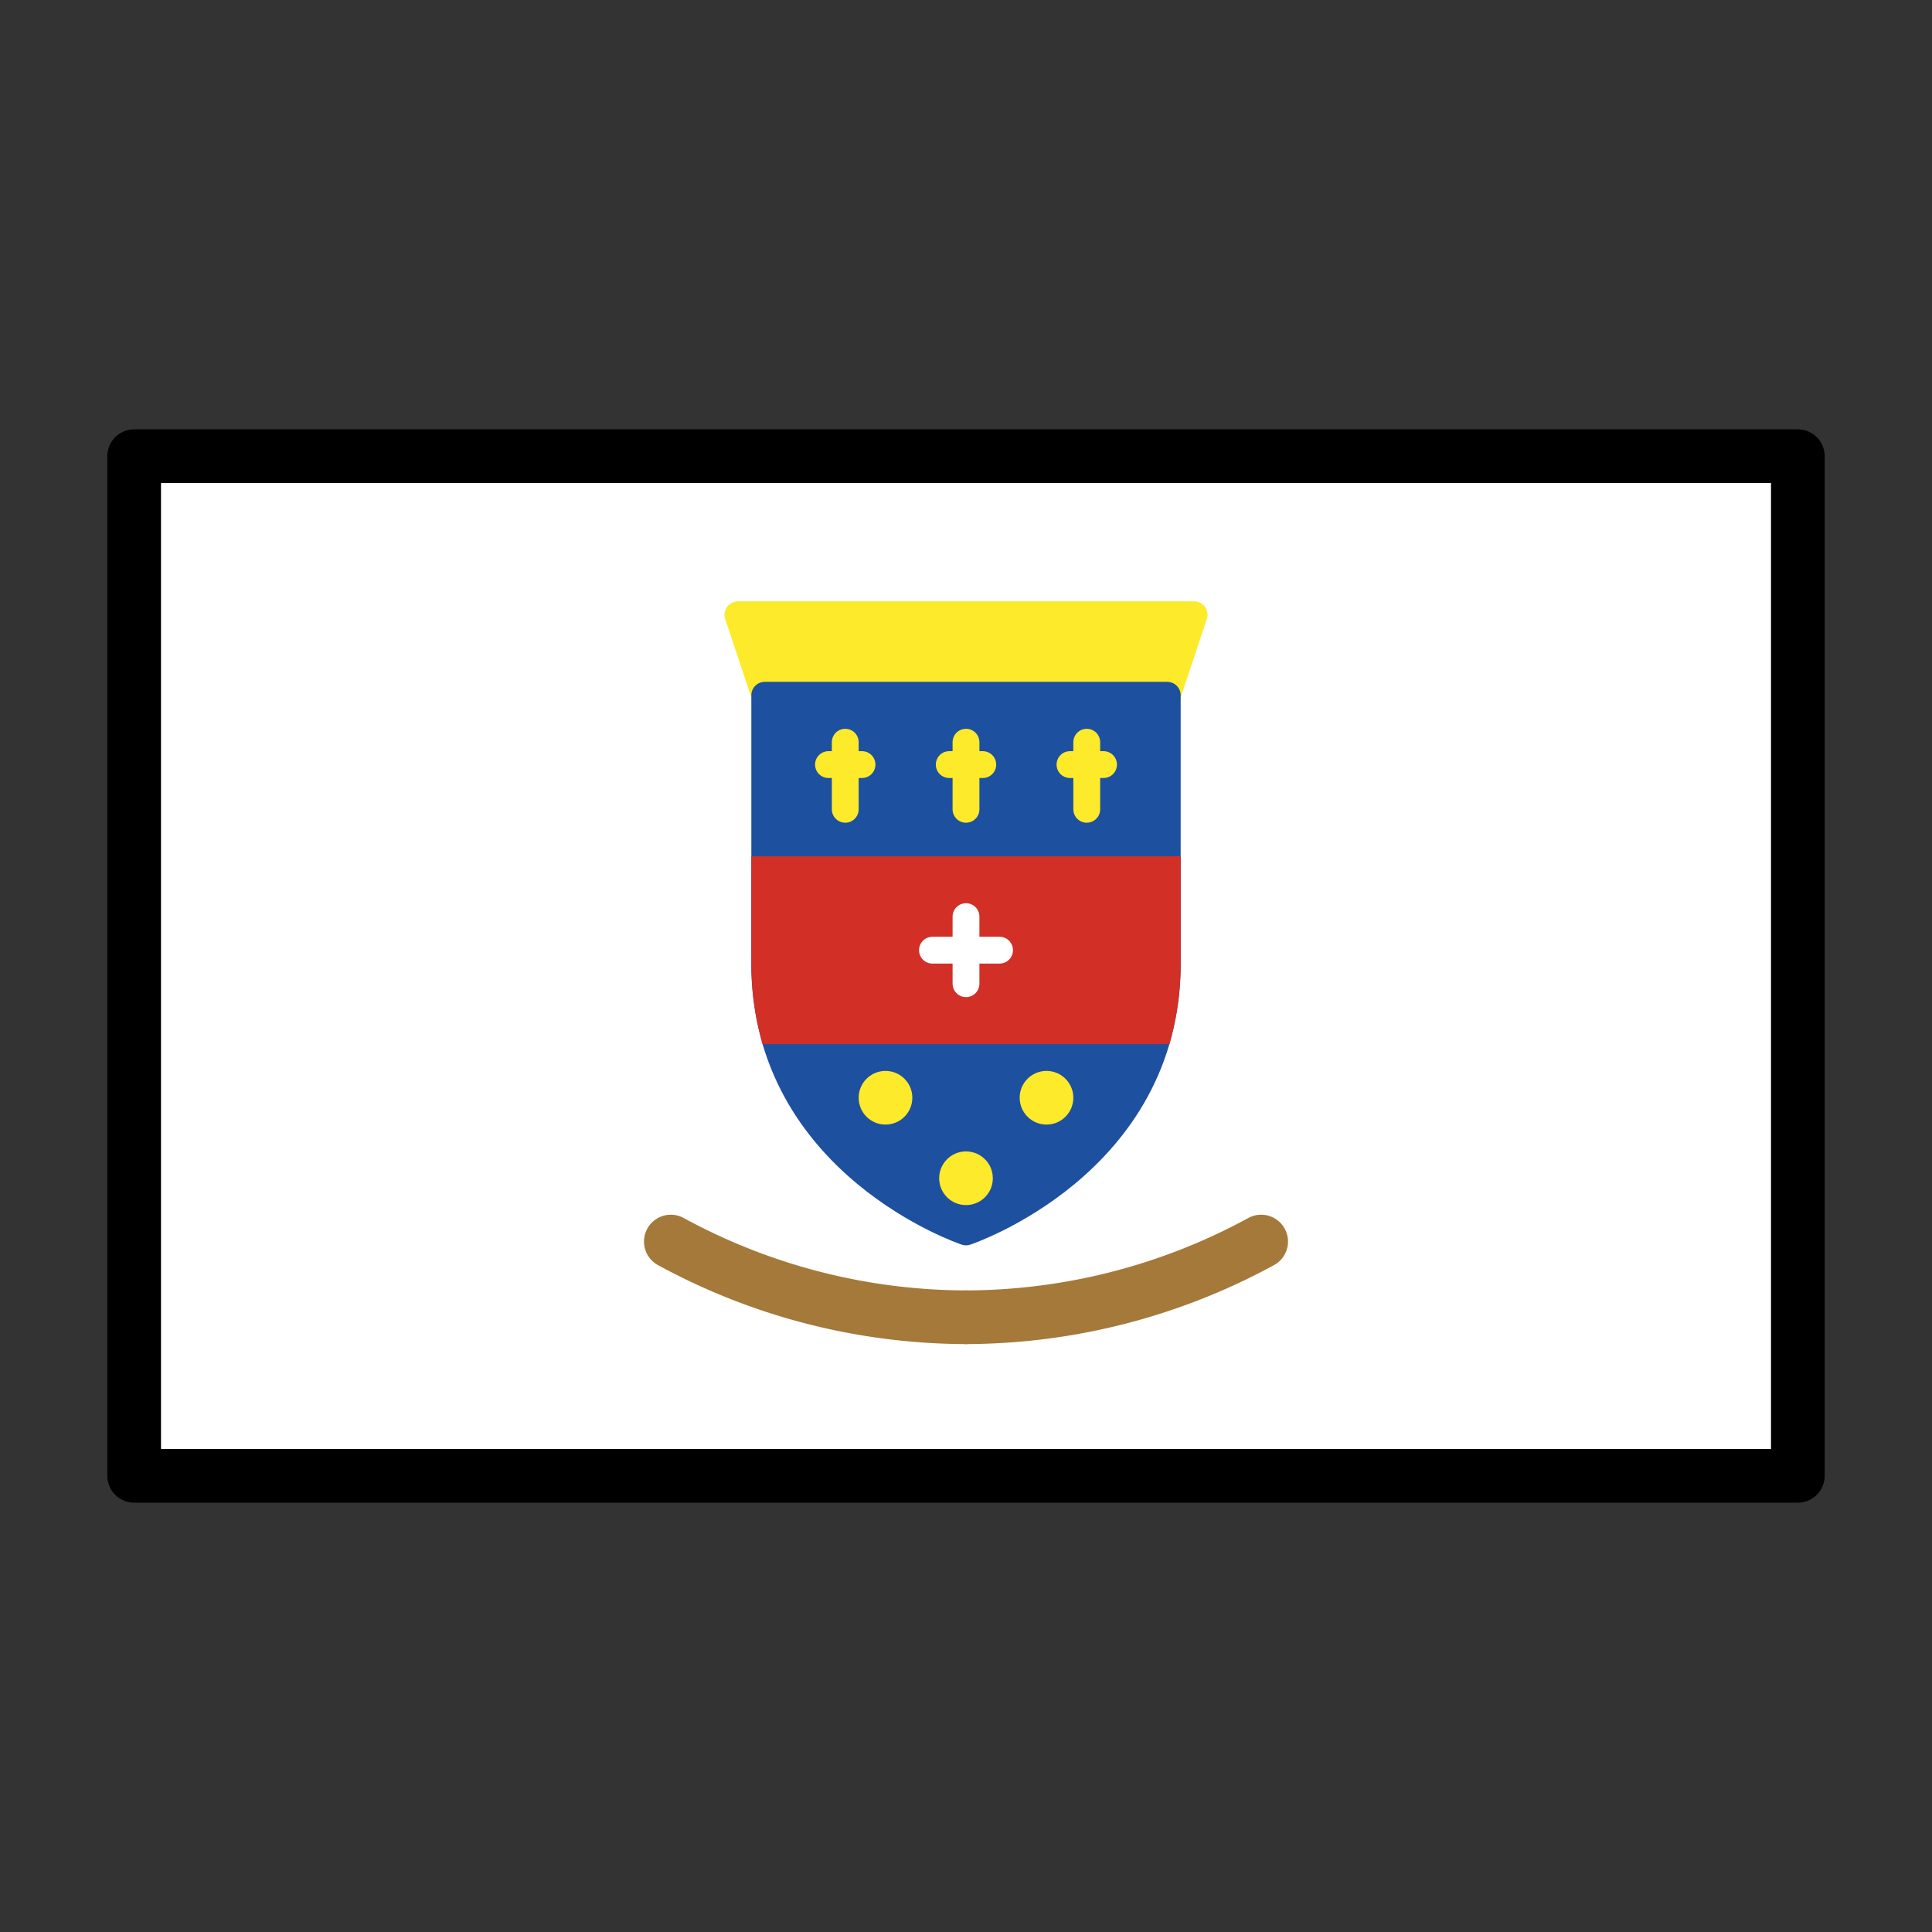
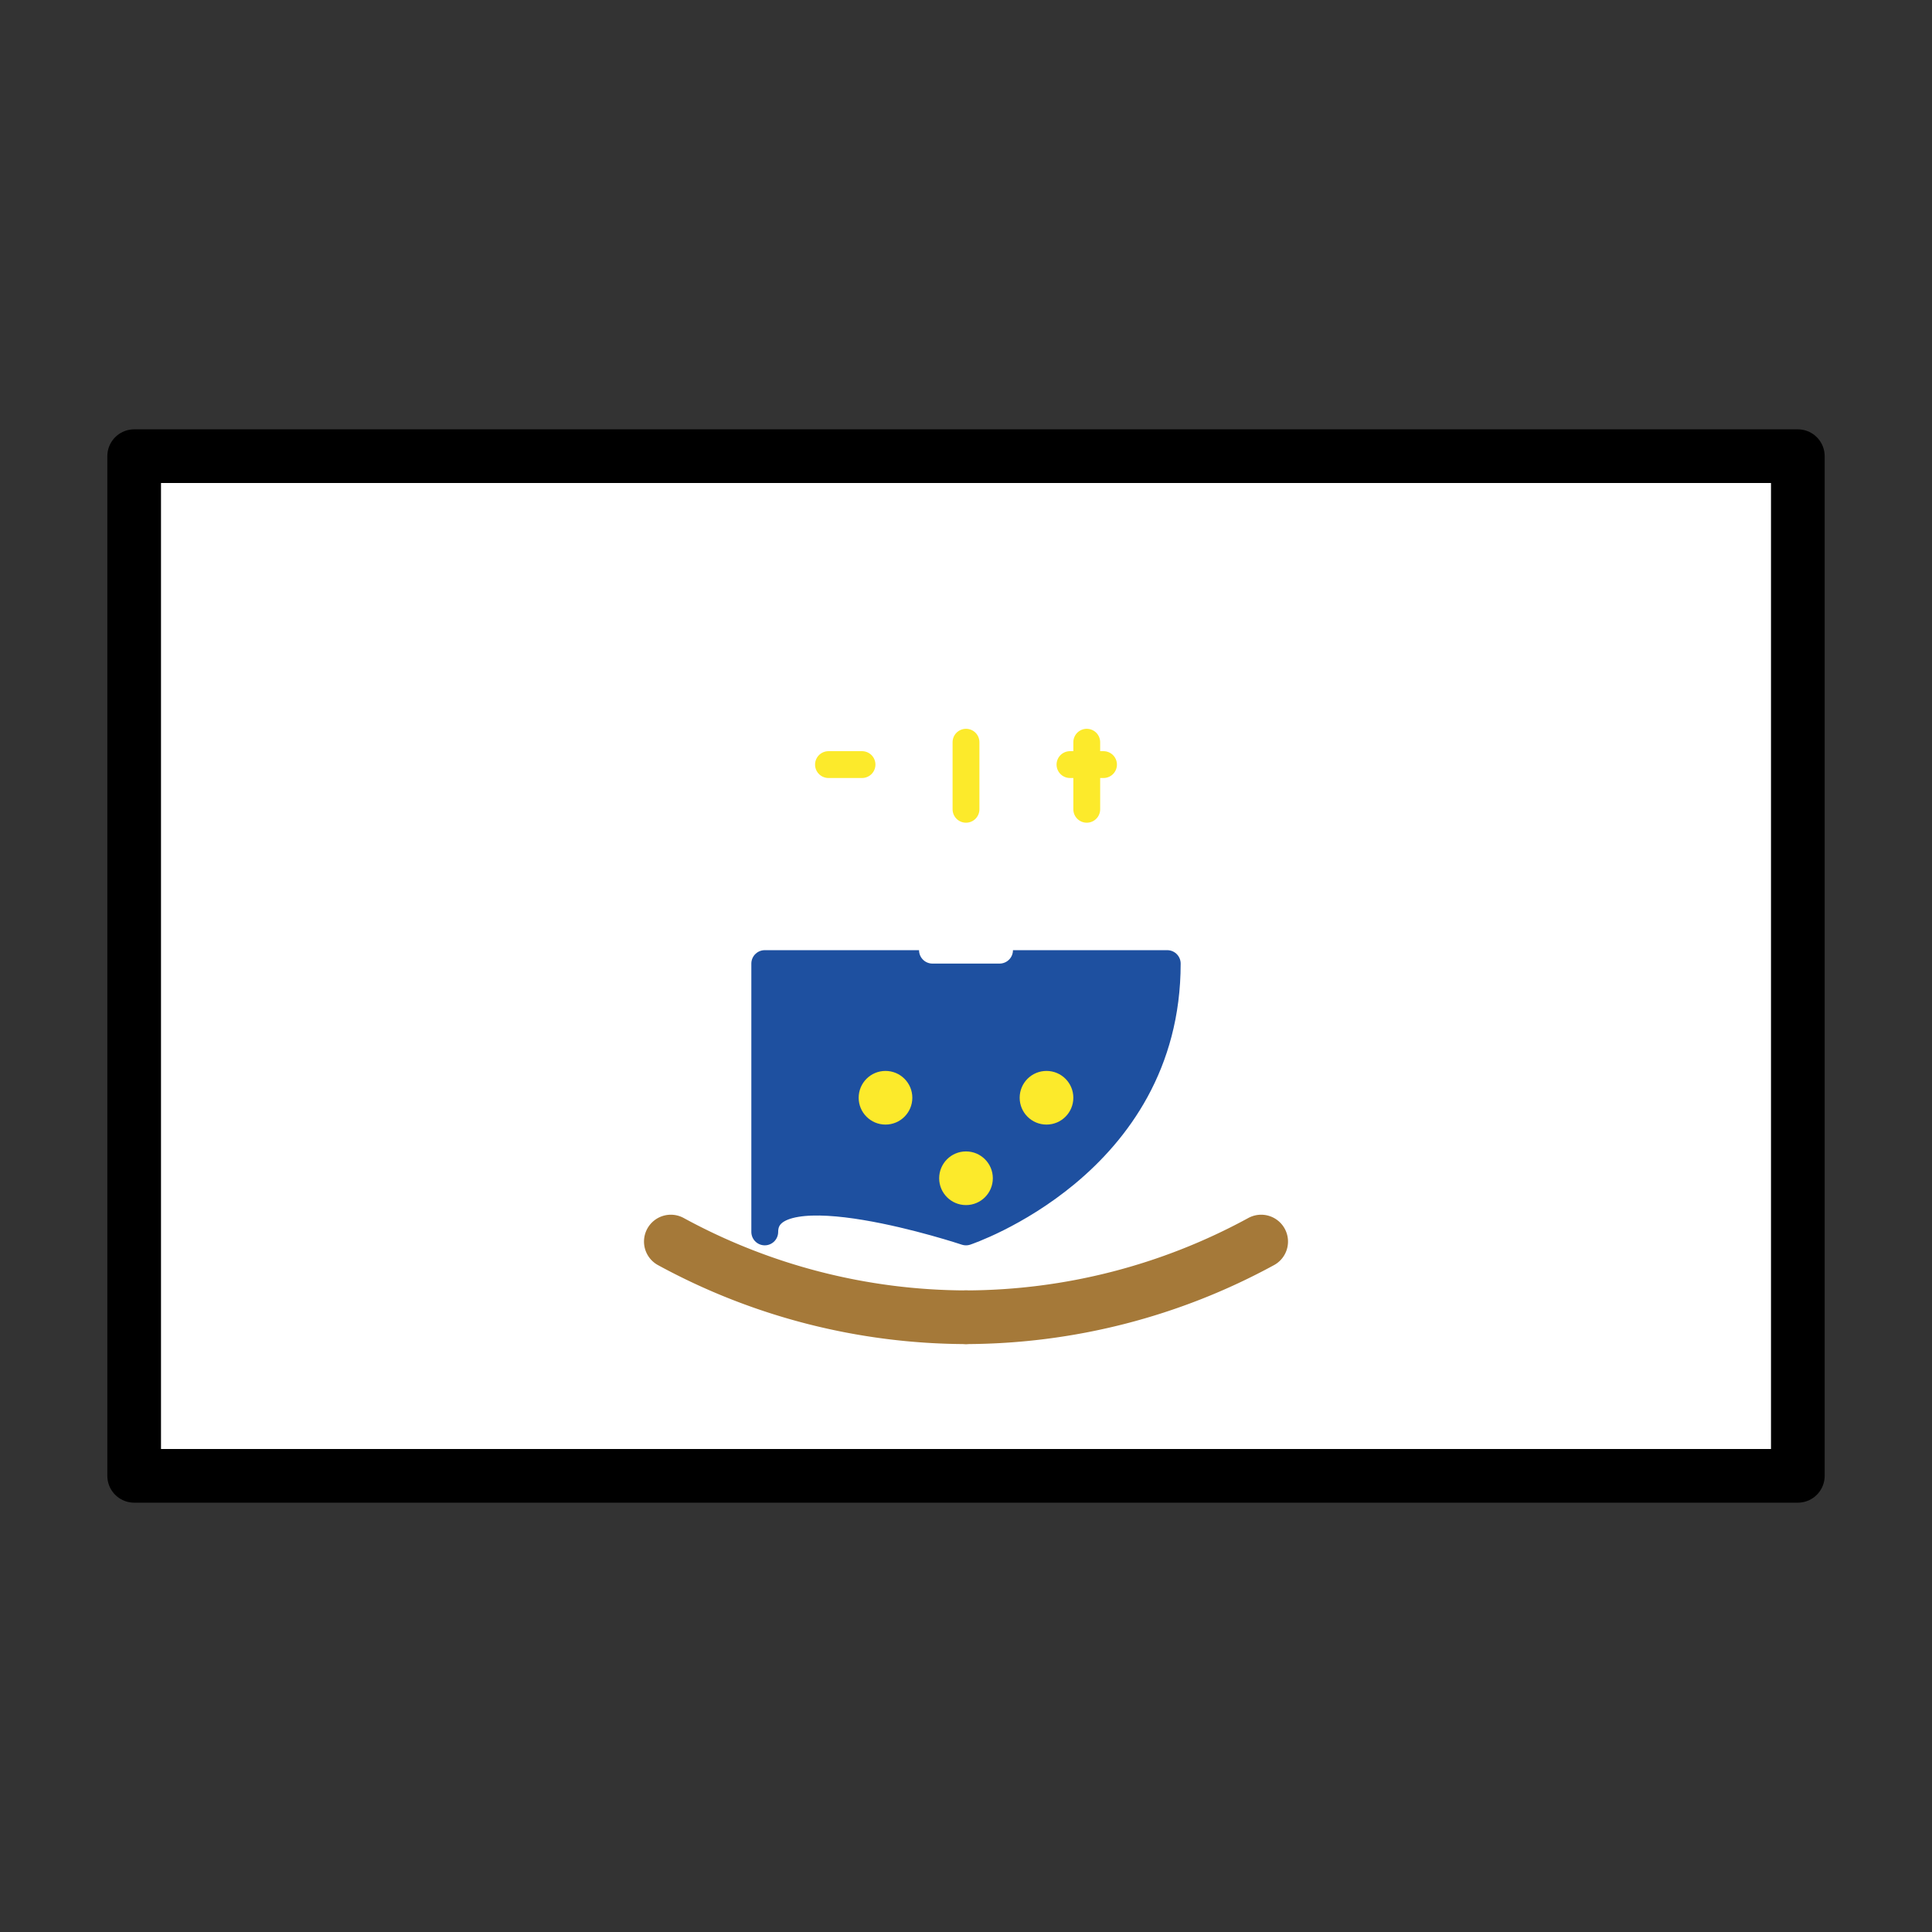
<svg xmlns="http://www.w3.org/2000/svg" id="emoji" viewBox="0 0 72 72">
  <rect x="0" y="0" width="72" height="72" fill="#333333" stroke="none" />
  <g id="color">
    <rect x="5" y="17" width="62" height="38" fill="#fff" />
    <g>
-       <polygon fill="#fcea2b" stroke="#fcea2b" stroke-linecap="round" stroke-linejoin="round" points="43.5 25.91 44.5 22.91 27.5 22.91 28.5 25.91 43.5 25.91" />
-       <path fill="#1e50a0" stroke="#1e50a0" stroke-linecap="round" stroke-linejoin="round" d="M36,45.91s7.5-2.5,7.5-10v-10h-15v10C28.5,43.41,36,45.91,36,45.91Z" />
-       <path fill="#d22f27" stroke="#d22f27" stroke-miterlimit="10" d="M28.5,32.41v3.5a10.184,10.184,0,0,0,.306,2.5H43.194a10.184,10.184,0,0,0,.306-2.5v-3.5Z" />
+       <path fill="#1e50a0" stroke="#1e50a0" stroke-linecap="round" stroke-linejoin="round" d="M36,45.91s7.5-2.5,7.5-10h-15v10C28.5,43.41,36,45.91,36,45.91Z" />
      <g>
        <g>
          <line x1="36" x2="36" y1="30.16" y2="27.66" fill="#fcea2b" stroke="#fcea2b" stroke-linecap="round" stroke-linejoin="round" />
-           <line x1="35.375" x2="36.625" y1="28.494" y2="28.494" fill="#fcea2b" stroke="#fcea2b" stroke-linecap="round" stroke-linejoin="round" />
        </g>
        <g>
          <line x1="40.5" x2="40.5" y1="30.16" y2="27.66" fill="#fcea2b" stroke="#fcea2b" stroke-linecap="round" stroke-linejoin="round" />
          <line x1="39.875" x2="41.125" y1="28.494" y2="28.494" fill="#fcea2b" stroke="#fcea2b" stroke-linecap="round" stroke-linejoin="round" />
        </g>
        <g>
-           <line x1="31.5" x2="31.5" y1="30.16" y2="27.66" fill="#fcea2b" stroke="#fcea2b" stroke-linecap="round" stroke-linejoin="round" />
          <line x1="30.875" x2="32.125" y1="28.494" y2="28.494" fill="#fcea2b" stroke="#fcea2b" stroke-linecap="round" stroke-linejoin="round" />
        </g>
      </g>
      <g>
-         <line x1="36" x2="36" y1="36.66" y2="34.16" fill="#fff" stroke="#fff" stroke-linecap="round" stroke-linejoin="round" />
        <line x1="37.25" x2="34.75" y1="35.41" y2="35.41" fill="#fff" stroke="#fff" stroke-linecap="round" stroke-linejoin="round" />
      </g>
      <circle cx="36" cy="43.91" r="1" fill="#fcea2b" />
      <circle cx="33" cy="40.91" r="1" fill="#fcea2b" />
      <circle cx="39" cy="40.91" r="1" fill="#fcea2b" />
      <path fill="none" stroke="#a57939" stroke-linecap="round" stroke-linejoin="round" stroke-width="2" d="M47,46.269A23.092,23.092,0,0,1,36,49.09" />
      <path fill="none" stroke="#a57939" stroke-linecap="round" stroke-linejoin="round" stroke-width="2" d="M25,46.269A23.093,23.093,0,0,0,36,49.09" />
    </g>
  </g>
  <g id="line">
    <rect x="5" y="17" width="62" height="38" fill="none" stroke="#000" stroke-linecap="round" stroke-linejoin="round" stroke-width="2" />
  </g>
</svg>